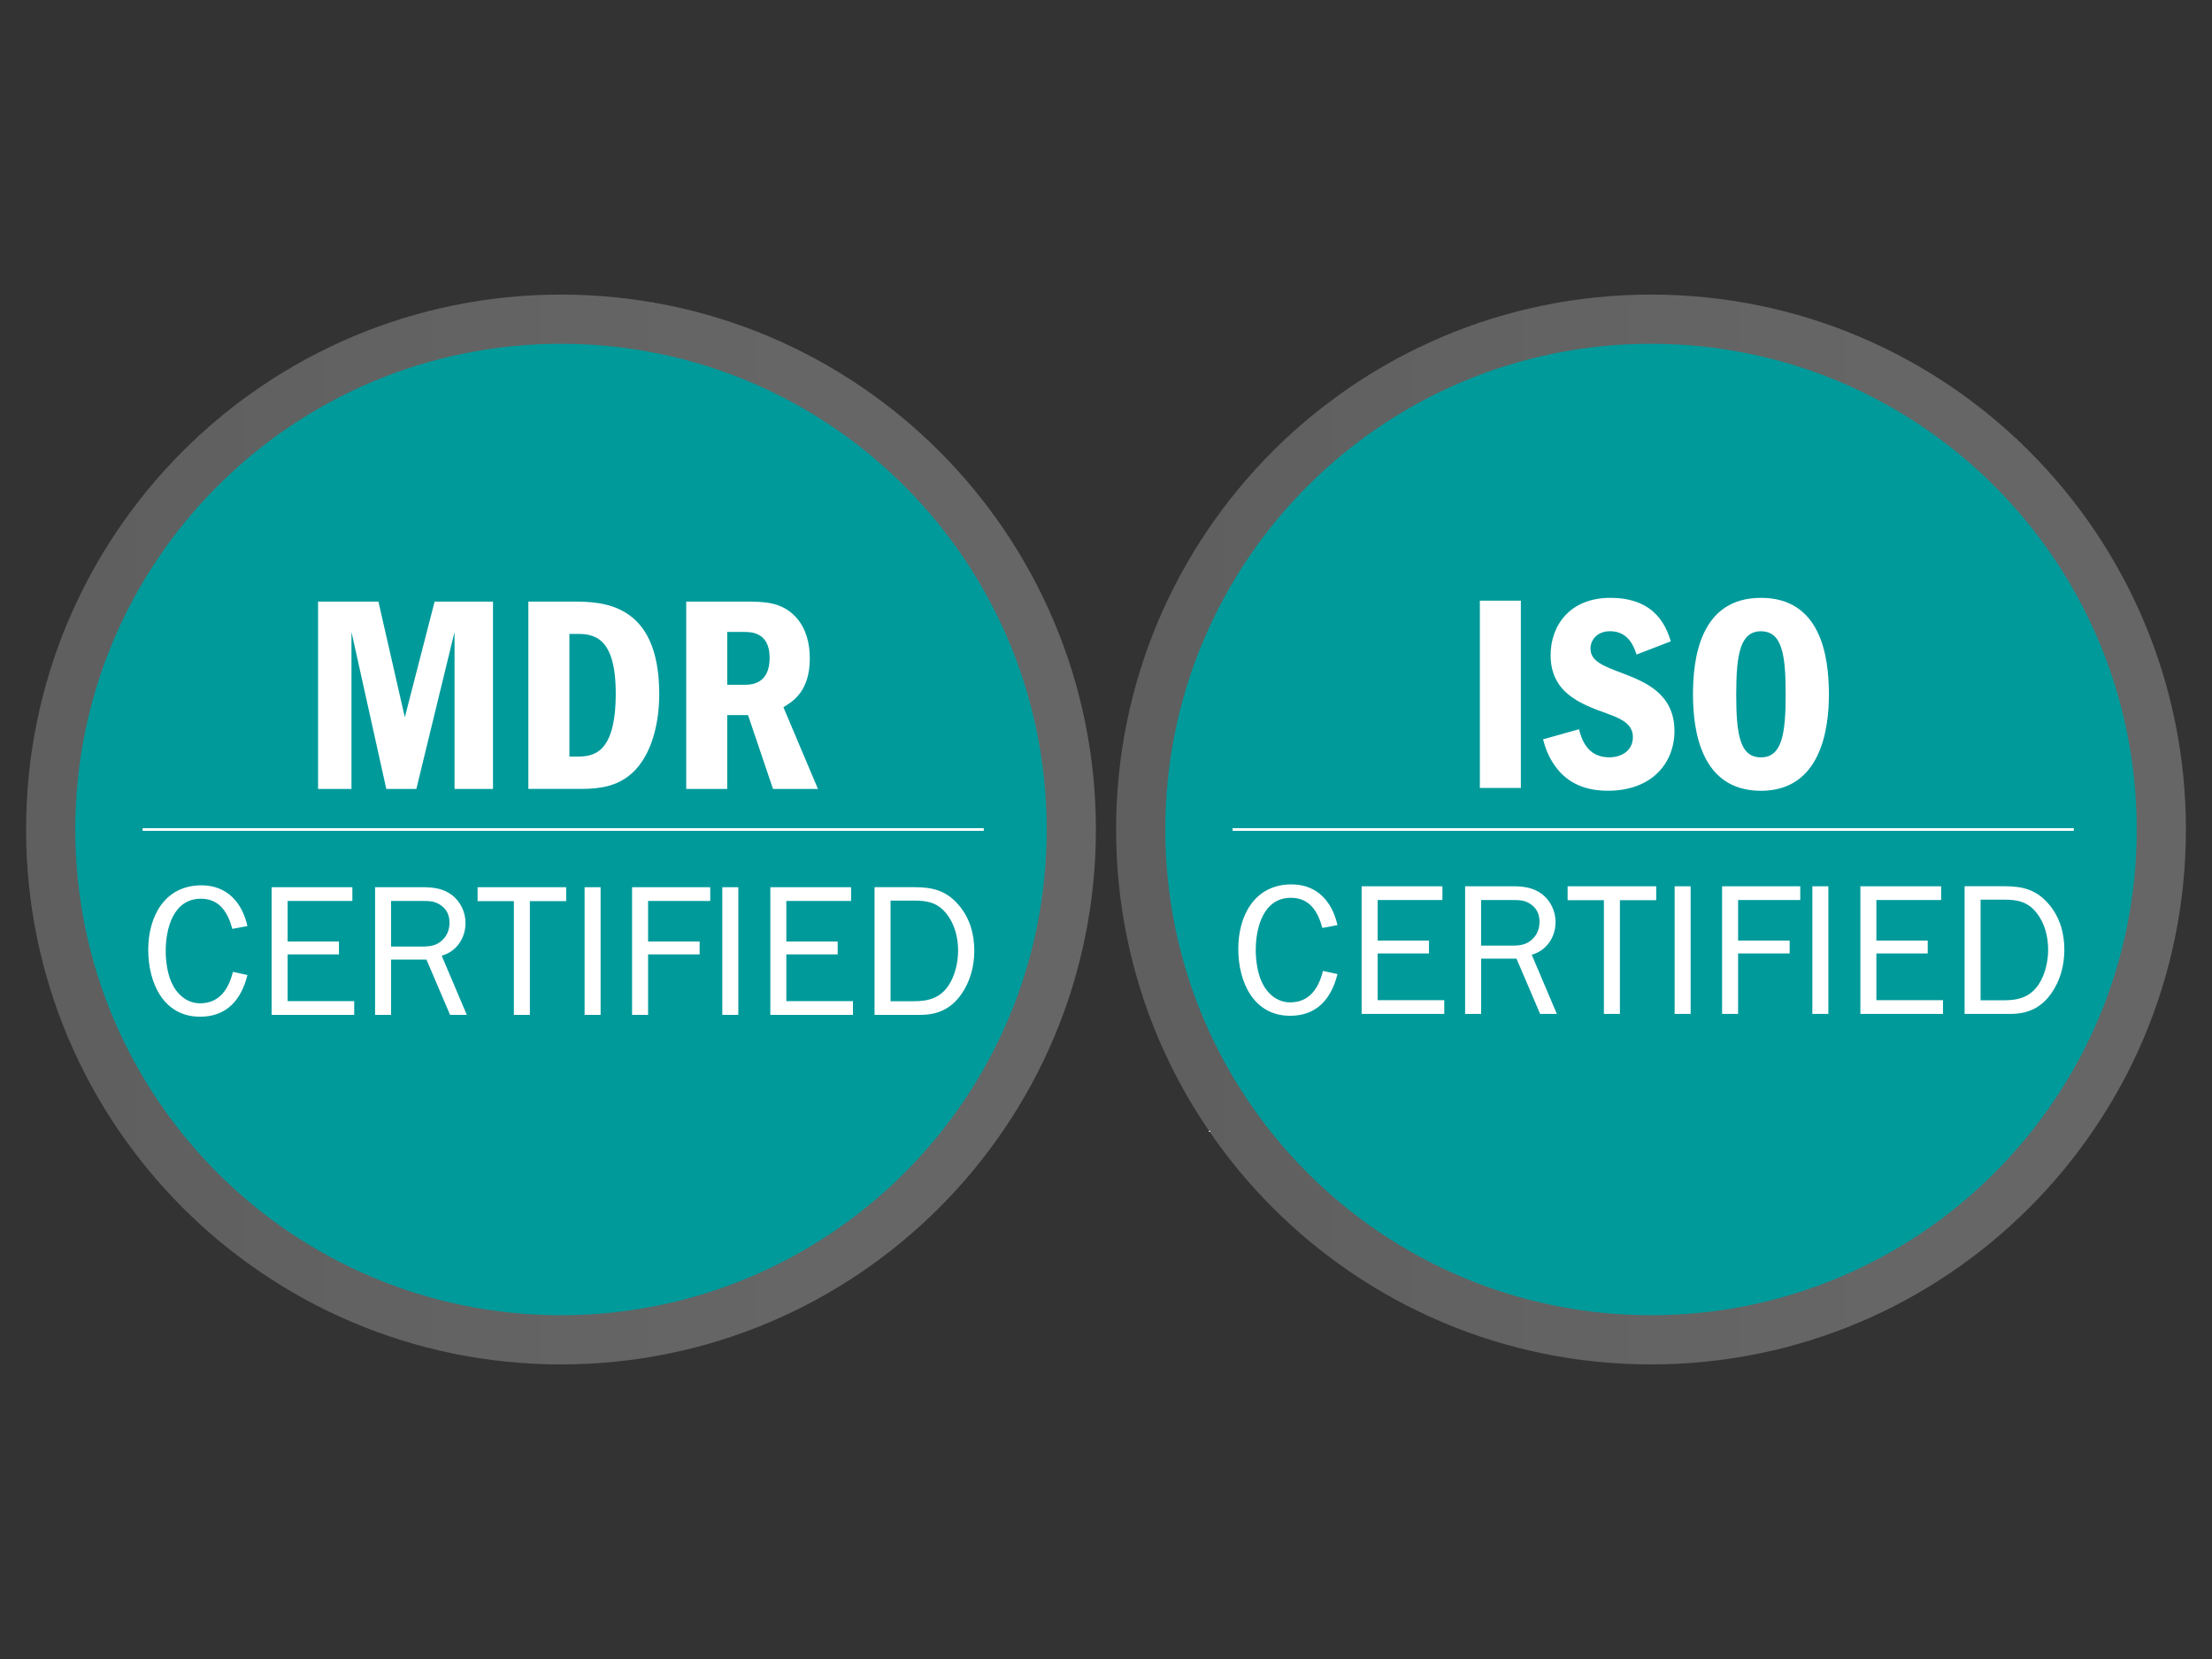
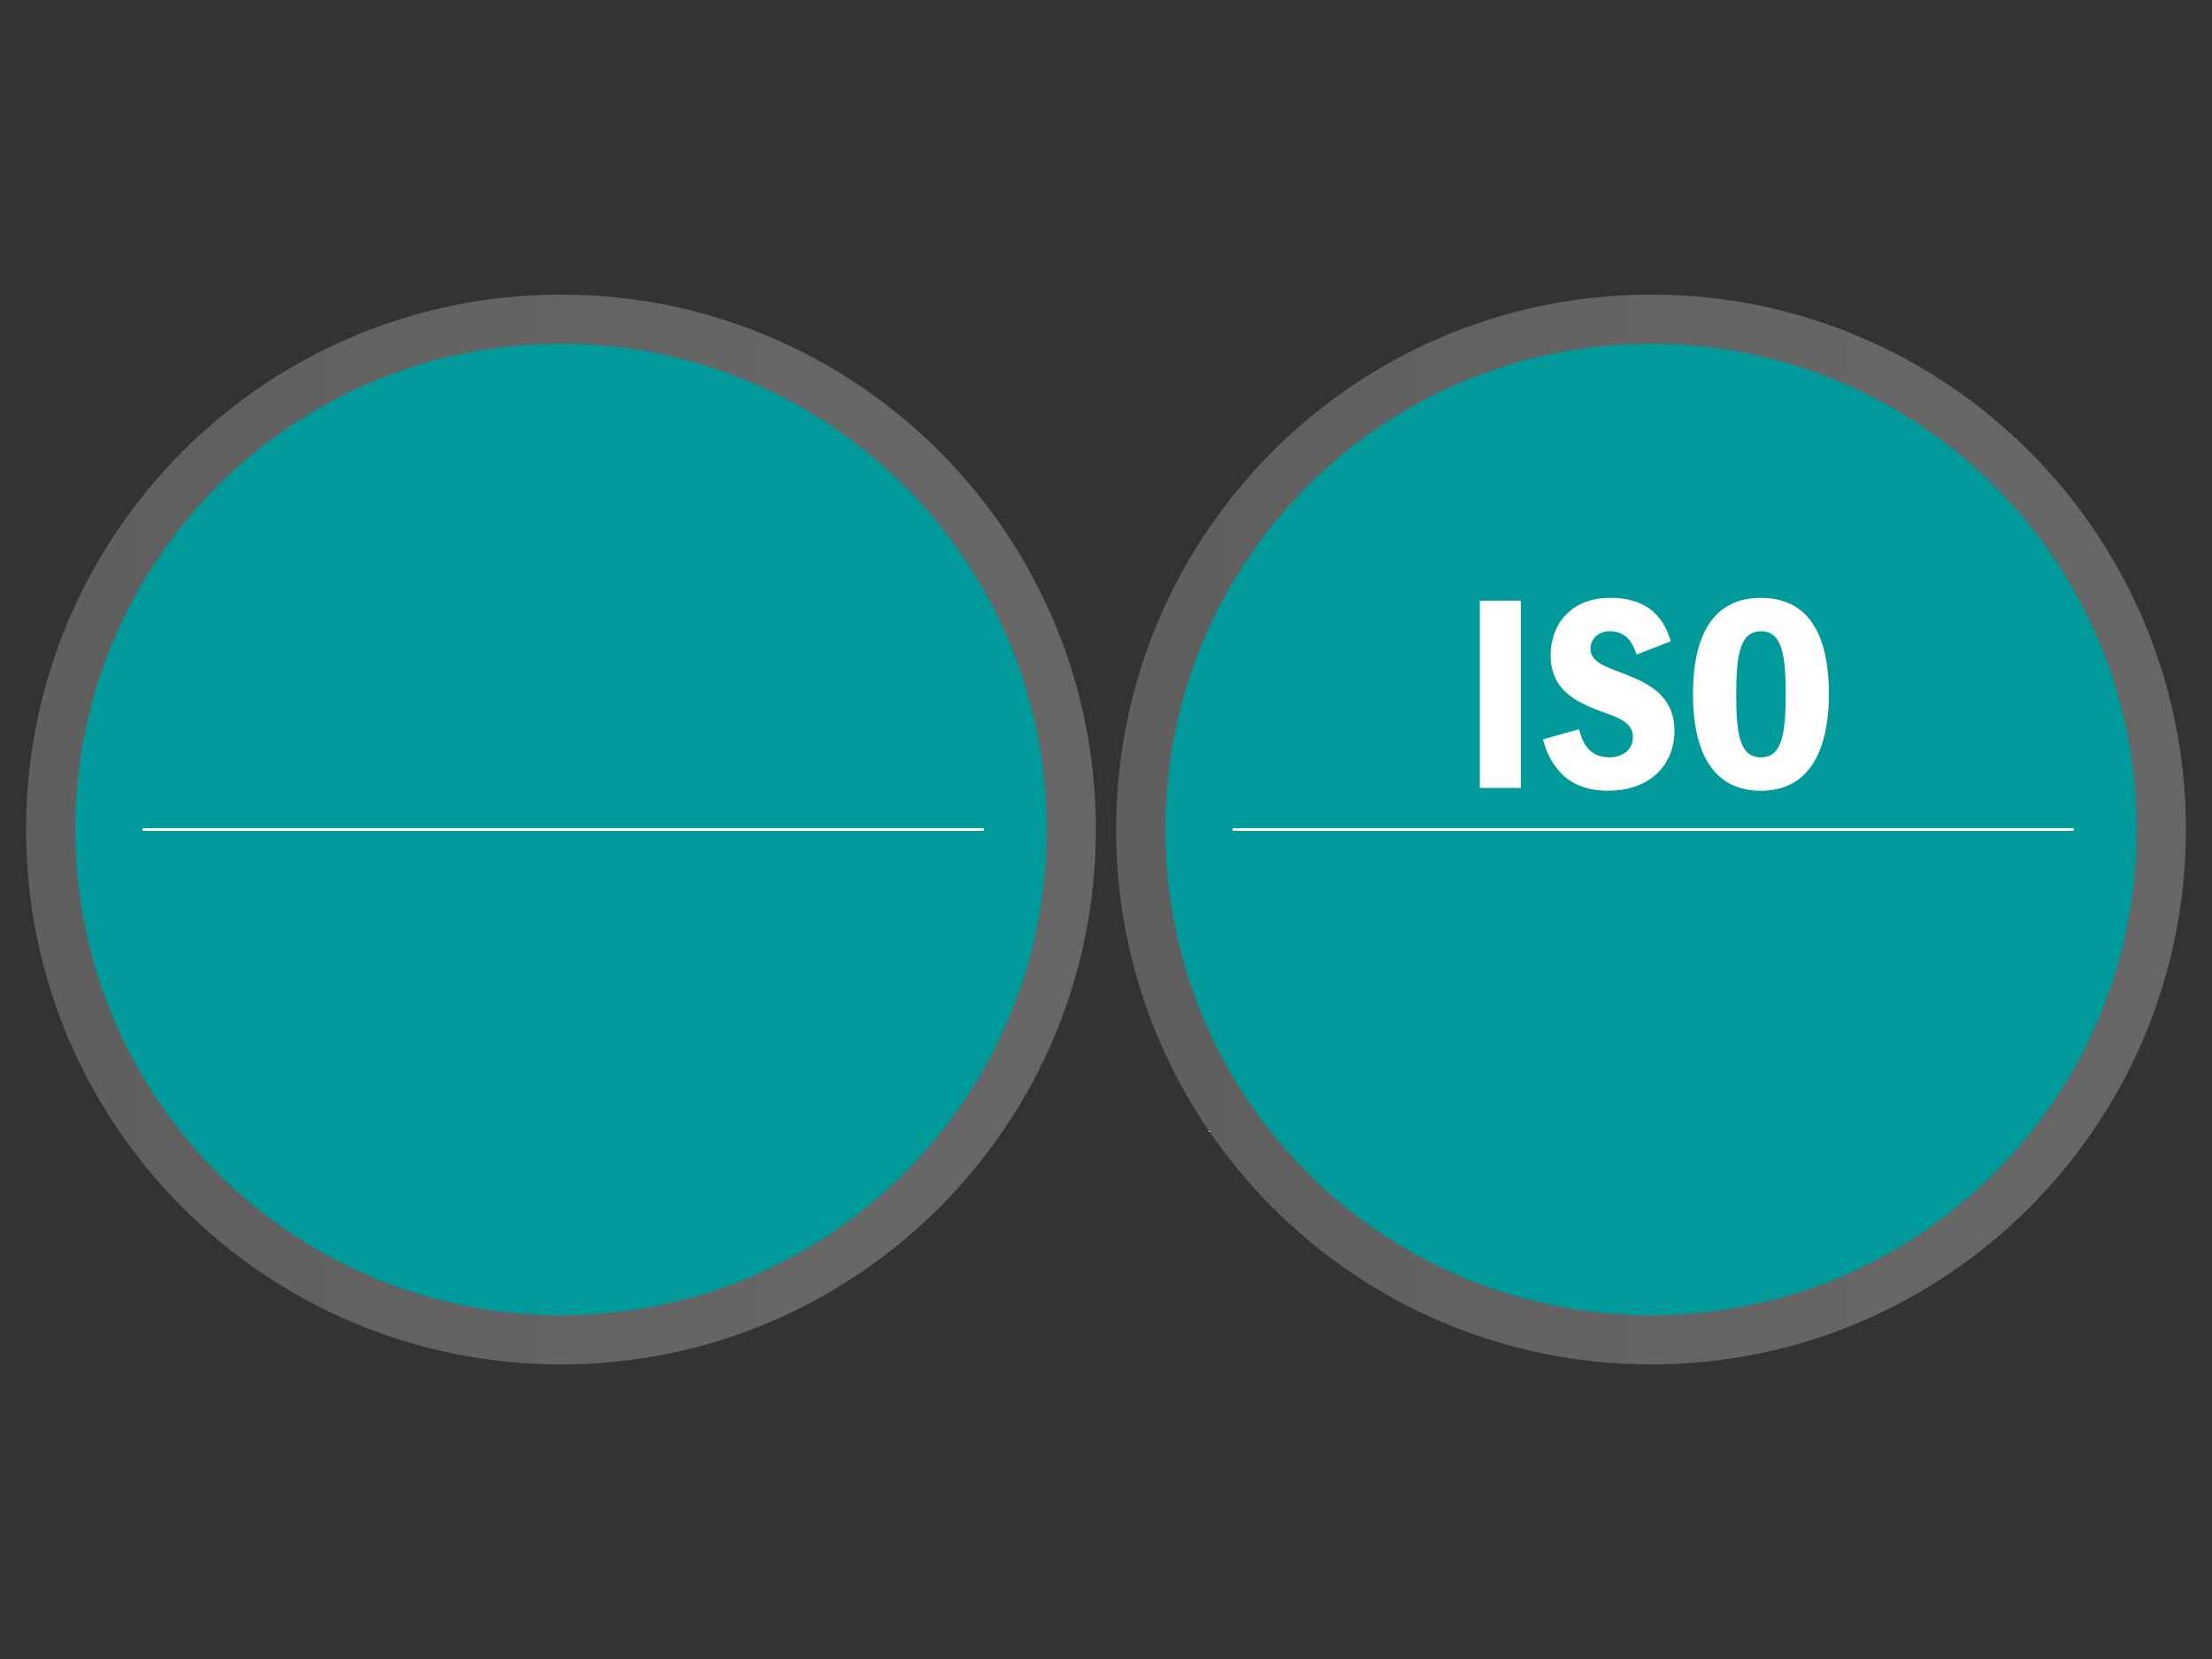
<svg xmlns="http://www.w3.org/2000/svg" xmlns:xlink="http://www.w3.org/1999/xlink" id="Ebene_1" data-name="Ebene 1" viewBox="0 0 800 600">
  <rect x="0" y="0" width="800" height="600" fill="#333333" stroke="none" />
  <defs>
    <style>
      .cls-1 {
        clip-path: url(#clippath-6);
      }

      .cls-2 {
        clip-path: url(#clippath-7);
      }

      .cls-3 {
        clip-path: url(#clippath-4);
      }

      .cls-4 {
        fill: #fff;
      }

      .cls-5 {
        fill: url(#Unbenannter_Verlauf_6-3);
      }

      .cls-6 {
        stroke: #fff;
        stroke-width: .98px;
      }

      .cls-6, .cls-7 {
        fill: none;
      }

      .cls-8 {
        fill: url(#Unbenannter_Verlauf_6);
      }

      .cls-9 {
        fill: #009a9b;
      }

      .cls-10 {
        clip-path: url(#clippath-1);
      }

      .cls-11 {
        opacity: .26;
      }

      .cls-12 {
        clip-path: url(#clippath-5);
      }

      .cls-13 {
        fill: url(#Unbenannter_Verlauf_6-2);
      }

      .cls-14 {
        clip-path: url(#clippath-3);
      }

      .cls-15 {
        clip-path: url(#clippath-2);
      }

      .cls-16 {
        clip-path: url(#clippath);
      }

      .cls-17 {
        fill: url(#Unbenannter_Verlauf_6-4);
      }
    </style>
    <clipPath id="clippath">
      <rect class="cls-7" x="7.74" y="104.85" width="390.29" height="390.29" />
    </clipPath>
    <clipPath id="clippath-1">
      <rect class="cls-7" x="7.74" y="104.85" width="390.29" height="390.29" />
    </clipPath>
    <clipPath id="clippath-2">
      <rect class="cls-7" x="-23.4" y="77.17" width="452.58" height="421.44" />
    </clipPath>
    <clipPath id="clippath-3">
      <path class="cls-7" d="M202.89,493.46c106.84,0,193.46-86.61,193.46-193.46s-86.61-193.46-193.46-193.46S9.43,193.16,9.43,300s86.61,193.46,193.46,193.46" />
    </clipPath>
    <linearGradient id="Unbenannter_Verlauf_6" data-name="Unbenannter Verlauf 6" x1="1.04" y1="603.63" x2="4.5" y2="603.63" gradientTransform="translate(-114.87 69622.69) scale(114.84 -114.84)" gradientUnits="userSpaceOnUse">
      <stop offset="0" stop-color="#dadada" />
      <stop offset=".69" stop-color="#f6f6f6" />
      <stop offset=".74" stop-color="#f6f6f6" />
      <stop offset="1" stop-color="#f6f6f6" />
    </linearGradient>
    <linearGradient id="Unbenannter_Verlauf_6-2" data-name="Unbenannter Verlauf 6" x1="1.04" y1="603.63" x2="4.5" y2="603.63" gradientTransform="translate(-114.87 69622.67) scale(114.84 -114.84)" xlink:href="#Unbenannter_Verlauf_6" />
    <clipPath id="clippath-4">
      <rect class="cls-7" x="401.97" y="104.85" width="390.29" height="390.29" />
    </clipPath>
    <clipPath id="clippath-5">
      <rect class="cls-7" x="401.97" y="104.85" width="390.29" height="390.29" />
    </clipPath>
    <clipPath id="clippath-6">
      <rect class="cls-7" x="370.83" y="77.17" width="452.58" height="421.44" />
    </clipPath>
    <clipPath id="clippath-7">
      <path class="cls-7" d="M597.11,493.46c106.84,0,193.46-86.61,193.46-193.46s-86.61-193.46-193.46-193.46-193.46,86.61-193.46,193.46,86.61,193.46,193.46,193.46" />
    </clipPath>
    <linearGradient id="Unbenannter_Verlauf_6-3" data-name="Unbenannter Verlauf 6" x1="4.47" x2="7.93" xlink:href="#Unbenannter_Verlauf_6" />
    <linearGradient id="Unbenannter_Verlauf_6-4" data-name="Unbenannter Verlauf 6" x1="4.47" y1="603.63" x2="7.93" y2="603.63" gradientTransform="translate(-114.87 69622.67) scale(114.84 -114.84)" xlink:href="#Unbenannter_Verlauf_6" />
  </defs>
  <g class="cls-16">
    <g class="cls-10">
      <g class="cls-11">
        <g class="cls-15">
          <g class="cls-14">
            <rect class="cls-8" x="9.43" y="106.54" width="386.91" height="386.91" />
          </g>
        </g>
      </g>
      <path class="cls-13" d="M202.89,493.45h0c106.84,0,193.46-86.61,193.46-193.46,0-106.84-86.61-193.45-193.46-193.45-106.84,0-193.46,86.61-193.46,193.45,0,106.84,86.61,193.46,193.46,193.46h0s0,0,0,0c-106.84,0-193.46-86.61-193.46-193.46,0-106.84,86.61-193.45,193.46-193.45,106.84,0,193.46,86.61,193.46,193.45,0,106.84-86.61,193.46-193.46,193.46h0Z" />
      <path class="cls-9" d="M202.89,475.66c97.01,0,175.66-78.65,175.66-175.66s-78.65-175.66-175.66-175.66S27.23,202.99,27.23,300s78.65,175.66,175.66,175.66" />
-       <path class="cls-4" d="M322.08,362.12v-36.41h8.48c4.85,0,8.55.74,11.71,4.71,3.03,3.77,4.24,8.68,4.24,13.39,0,4.17-1.08,8.95-3.36,12.45-3.03,4.64-7.27,5.85-12.59,5.85h-8.48ZM316.29,367.04h16.49c6.33,0,11.11-2.15,14.81-7.34,3.3-4.64,4.78-10.23,4.78-15.88,0-5.99-1.62-11.78-5.59-16.43-4.37-5.18-9.29-6.53-15.88-6.53h-14.61v46.17ZM308.48,362.06h-24.09v-16.89h18.57v-4.65h-18.57v-14.67h23.42v-4.98h-29.21v46.17h29.88v-4.98ZM267.02,320.87h-5.79v46.17h5.79v-46.17ZM234.39,367.04v-21.87h18.64v-4.65h-18.64v-14.67h22.48v-4.98h-28.27v46.17h5.79ZM217.22,320.87h-5.79v46.17h5.79v-46.17ZM191.65,325.91h13.12v-5.04h-32.04v5.04h13.12v41.12h5.79v-41.12ZM141.44,342.34v-16.49h11.51c2.42,0,4.37.07,6.39,1.48,2.22,1.48,3.23,3.7,3.23,6.39,0,2.22-.74,4.44-2.36,6.06-2.29,2.36-4.84,2.56-7.94,2.56h-10.84ZM168.83,367.04l-9.09-21.4c5.38-1.48,8.62-6.39,8.62-11.85,0-3.9-1.82-7.74-4.91-10.09-3.1-2.36-6.73-2.83-10.5-2.83h-17.3v46.17h5.79v-19.99h12.79l8.55,19.99h6.06ZM128.11,362.06h-24.09v-16.89h18.57v-4.65h-18.57v-14.67h23.42v-4.98h-29.21v46.17h29.88v-4.98ZM84.23,351.49c-1.48,6.06-4.78,11.37-11.84,11.37-4.85,0-8.42-3.3-10.3-7.4-1.55-3.37-2.16-7.88-2.16-11.51,0-8.01,2.69-18.91,12.72-18.91,6.86,0,9.76,5.04,11.38,10.9l5.45-1.01c-1.88-8.48-7.34-14.74-16.62-14.74-13.39,0-19.25,11.37-19.25,23.29s5.45,24.23,18.78,24.23c9.76,0,14.94-6.33,17.09-15.08l-5.25-1.15Z" />
-       <path class="cls-4" d="M269,228.55c2.54,0,9.35,0,9.35,9.35,0,5.58-2.34,9.75-8.74,9.75h-6.6v-19.1h5.99ZM248.18,217.58v67.75h14.83v-26.71h7.52l9.04,26.71h16.25l-12.49-29.56c3.35-2.03,9.55-5.69,9.55-17.67,0-5.38-1.32-10.76-4.88-14.73-5.18-5.79-11.78-5.79-18.59-5.79h-21.22ZM205.93,229.26h2.54c5.99,0,14.22.71,14.22,21.53,0,22.14-8.33,22.85-14.22,22.85h-2.54v-44.38ZM191.1,285.32h17.77c5.18,0,12.49,0,18.48-4.67,7.31-5.58,11.07-16.96,11.07-29.66,0-33.31-21.02-33.41-31.38-33.41h-15.95v67.75ZM115.03,217.58v67.75h12.09v-56.78l12.59,56.78h10.87l13.81-56.78v56.78h13.91v-67.75h-21.12l-10.77,41.84-9.55-41.84h-21.84Z" />
    </g>
    <line class="cls-6" x1="51.58" y1="300" x2="355.79" y2="300" />
  </g>
  <g class="cls-3">
    <g class="cls-12">
      <g class="cls-11">
        <g class="cls-1">
          <g class="cls-2">
            <rect class="cls-5" x="403.66" y="106.54" width="386.91" height="386.91" />
          </g>
        </g>
      </g>
      <path class="cls-17" d="M597.11,493.45h0c106.84,0,193.46-86.61,193.46-193.46,0-106.84-86.61-193.45-193.46-193.45-106.84,0-193.46,86.61-193.46,193.45,0,106.84,86.61,193.46,193.46,193.46h0s0,0,0,0c-106.84,0-193.46-86.61-193.46-193.46,0-106.84,86.61-193.45,193.46-193.45,106.84,0,193.46,86.61,193.46,193.45,0,106.84-86.61,193.46-193.46,193.46h0Z" />
      <path class="cls-9" d="M597.11,475.66c97.01,0,175.66-78.65,175.66-175.66s-78.65-175.66-175.66-175.66-175.66,78.65-175.66,175.66,78.65,175.66,175.66,175.66" />
-       <path class="cls-4" d="M716.31,361.78v-36.41h8.48c4.85,0,8.55.74,11.71,4.71,3.03,3.77,4.24,8.68,4.24,13.39,0,4.17-1.08,8.95-3.36,12.45-3.03,4.64-7.27,5.85-12.59,5.85h-8.48ZM710.52,366.7h16.49c6.33,0,11.11-2.15,14.81-7.34,3.3-4.64,4.78-10.23,4.78-15.88,0-5.99-1.62-11.78-5.59-16.43-4.37-5.18-9.29-6.53-15.88-6.53h-14.61v46.17ZM702.71,361.72h-24.09v-16.89h18.57v-4.65h-18.57v-14.67h23.42v-4.98h-29.21v46.17h29.88v-4.98ZM661.25,320.53h-5.79v46.17h5.79v-46.17ZM628.61,366.7v-21.87h18.64v-4.65h-18.64v-14.67h22.48v-4.98h-28.27v46.17h5.79ZM611.45,320.53h-5.79v46.17h5.79v-46.17ZM585.87,325.57h13.12v-5.04h-32.04v5.04h13.12v41.12h5.79v-41.12ZM535.66,342v-16.49h11.51c2.42,0,4.37.07,6.39,1.48,2.22,1.48,3.23,3.7,3.23,6.39,0,2.22-.74,4.44-2.36,6.06-2.29,2.36-4.84,2.56-7.94,2.56h-10.84ZM563.06,366.7l-9.09-21.4c5.38-1.48,8.62-6.39,8.62-11.85,0-3.9-1.82-7.74-4.91-10.09-3.1-2.36-6.73-2.83-10.5-2.83h-17.3v46.17h5.79v-19.99h12.79l8.55,19.99h6.06ZM522.34,361.72h-24.09v-16.89h18.57v-4.65h-18.57v-14.67h23.42v-4.98h-29.21v46.17h29.88v-4.98ZM478.46,351.15c-1.48,6.06-4.78,11.37-11.84,11.37-4.85,0-8.42-3.3-10.3-7.4-1.55-3.37-2.16-7.88-2.16-11.51,0-8.01,2.69-18.91,12.72-18.91,6.86,0,9.76,5.04,11.38,10.9l5.45-1.01c-1.88-8.48-7.34-14.74-16.62-14.74-13.39,0-19.25,11.37-19.25,23.29s5.45,24.23,18.78,24.23c9.76,0,14.94-6.33,17.09-15.08l-5.25-1.15Z" />
      <path class="cls-4" d="M636.87,228.31c7.72,0,8.94,8.64,8.94,22.85s-1.32,22.75-8.94,22.75-8.94-8.23-8.94-22.75,1.42-22.85,8.94-22.85M636.87,216.22c-22.04,0-24.58,21.94-24.58,34.94s2.84,34.84,24.58,34.84,24.58-22.45,24.58-34.84c0-14.12-3.05-34.94-24.58-34.94M604.27,231.96c-1.42-4.47-4.98-15.74-21.84-15.74-14.83,0-21.63,10.16-21.63,20.72,0,13.81,11.17,17.77,20.41,21.12,5.08,1.83,9.35,3.76,9.35,8.53,0,4.47-3.56,7.31-8.63,7.31-8.13,0-10.06-7.11-10.87-10.16l-13,3.65c.81,2.95,2.03,7.11,5.79,11.48,5.48,6.2,12.8,7.11,17.67,7.11,15.95,0,24.07-10.06,24.07-21.63,0-13.71-11.07-17.87-18.69-20.82-7.21-2.74-11.68-4.37-11.68-9.04,0-2.74,2.13-6.2,7.11-6.2,6.81,0,8.73,5.99,9.55,8.43l12.39-4.77ZM535.21,284.98h14.83v-67.75h-14.83v67.75Z" />
    </g>
    <line class="cls-6" x1="445.8" y1="300" x2="750.02" y2="300" />
  </g>
</svg>